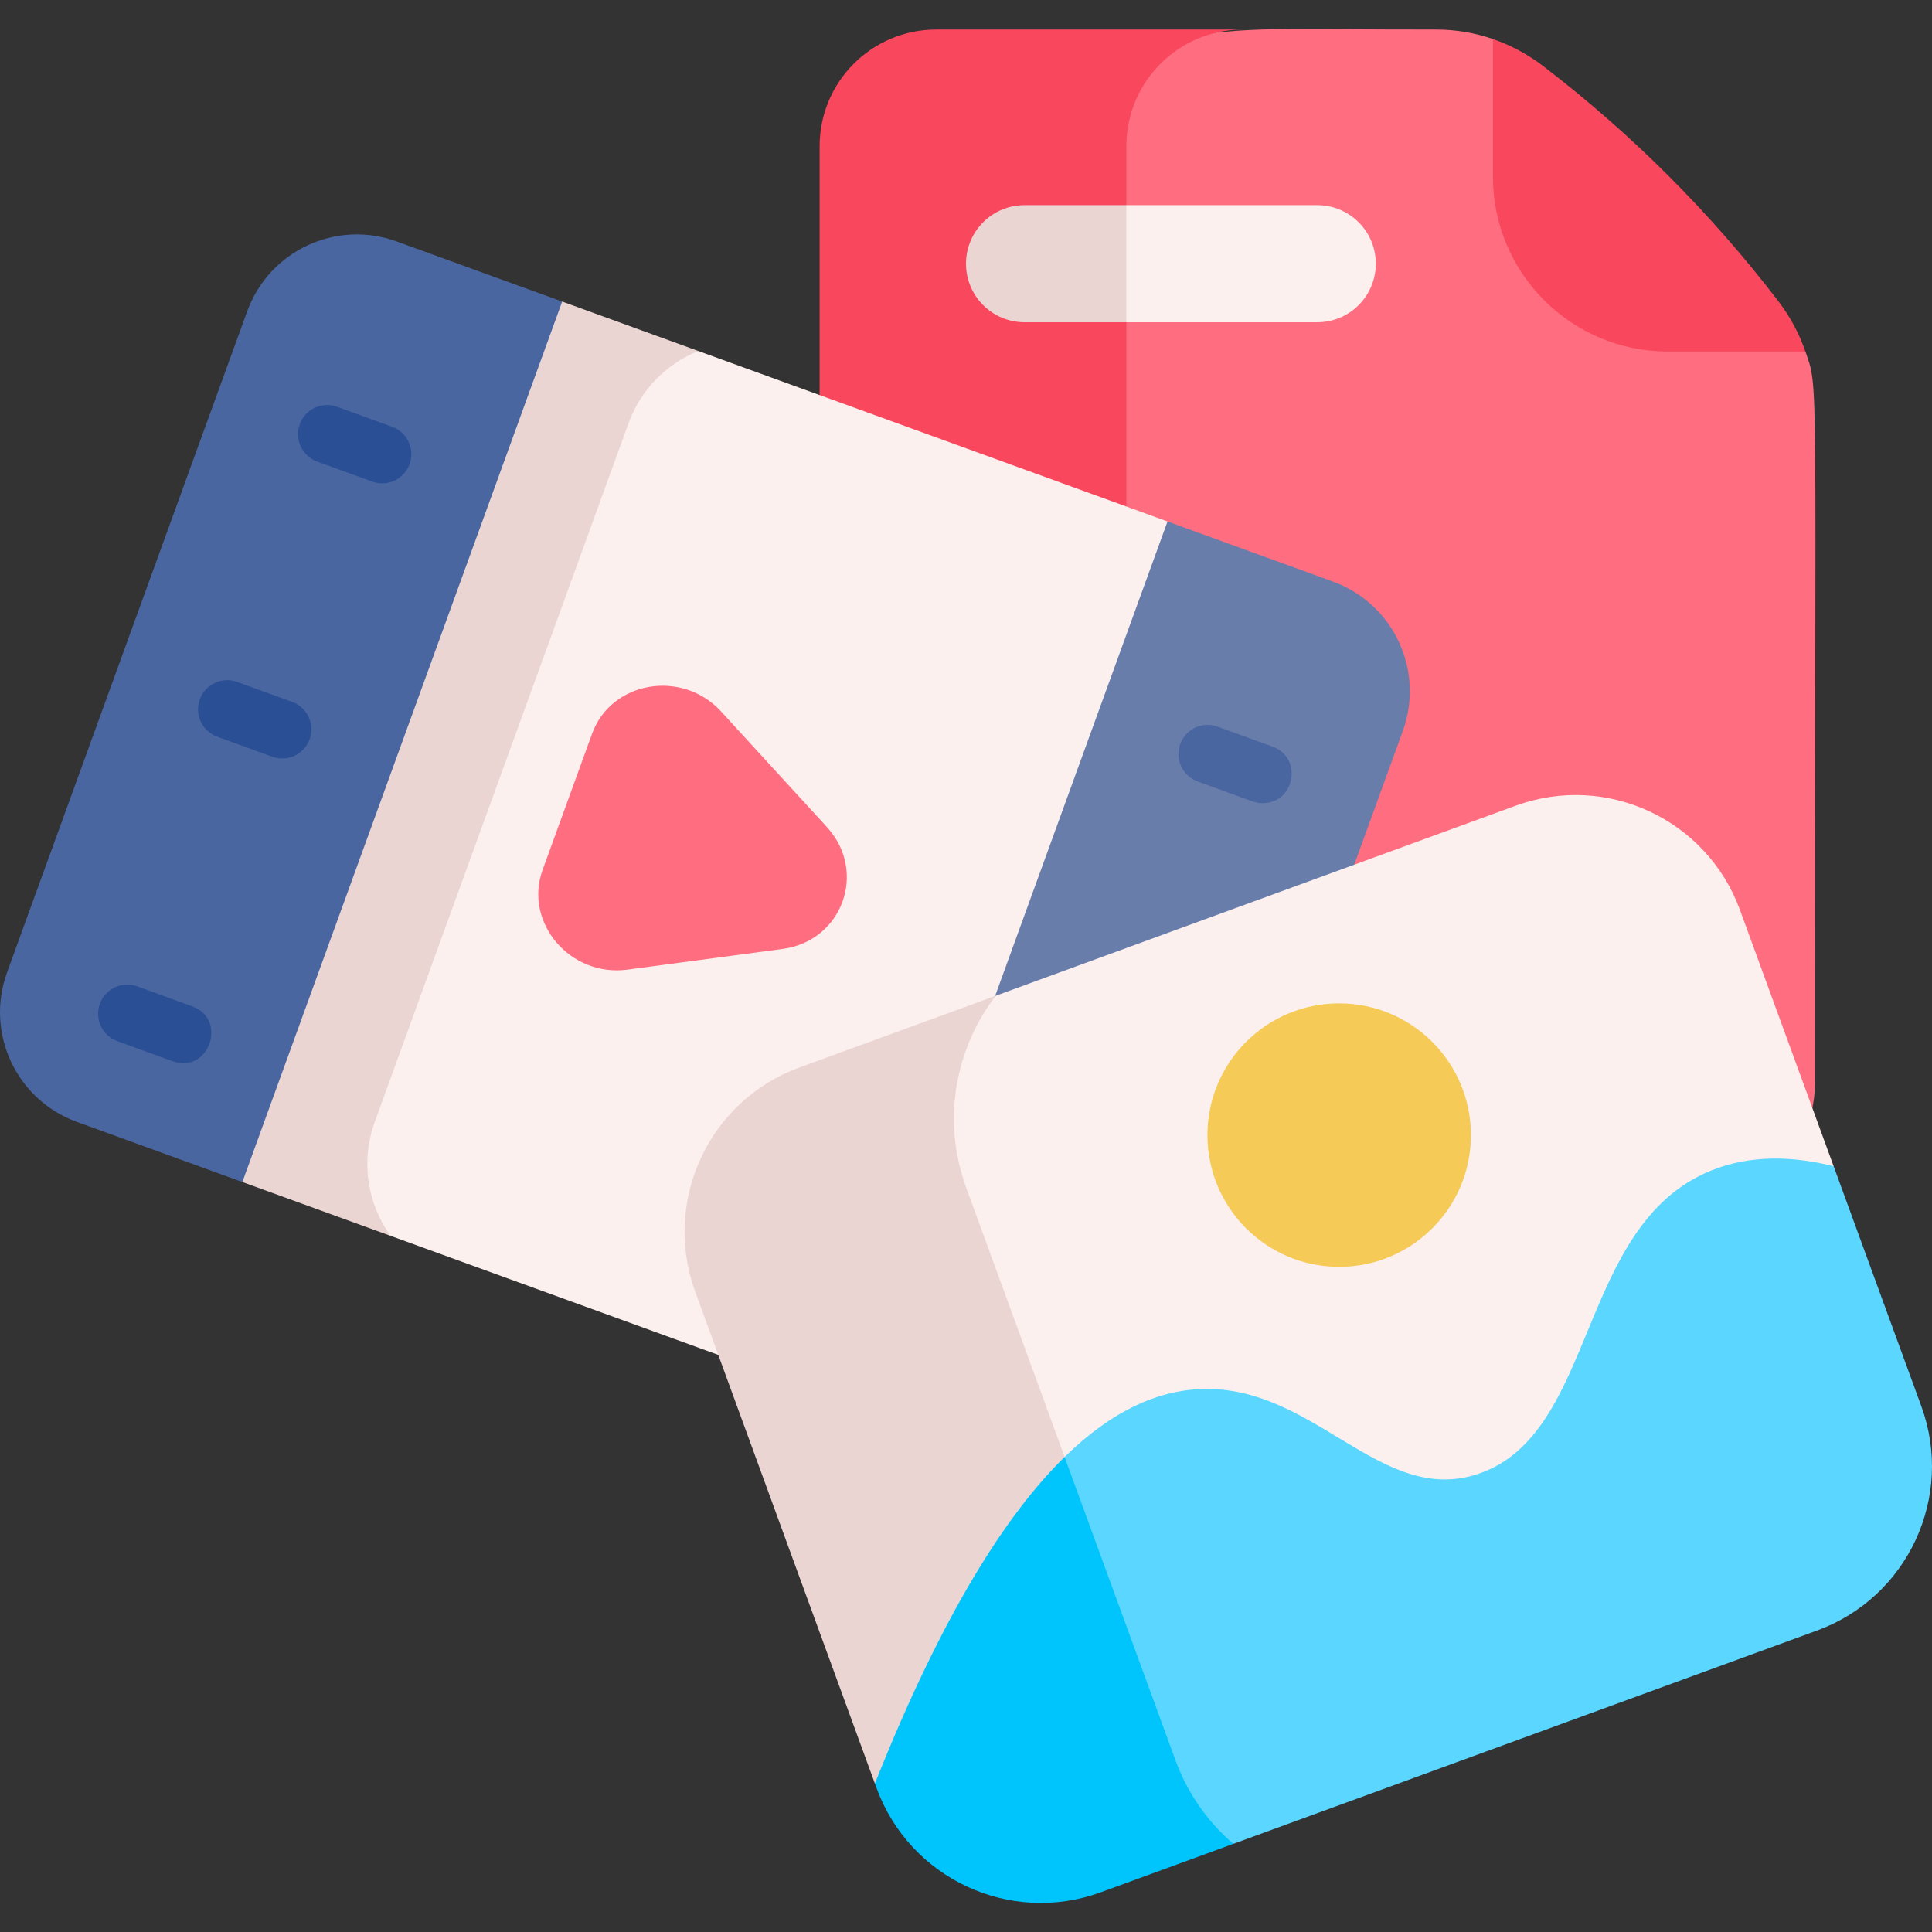
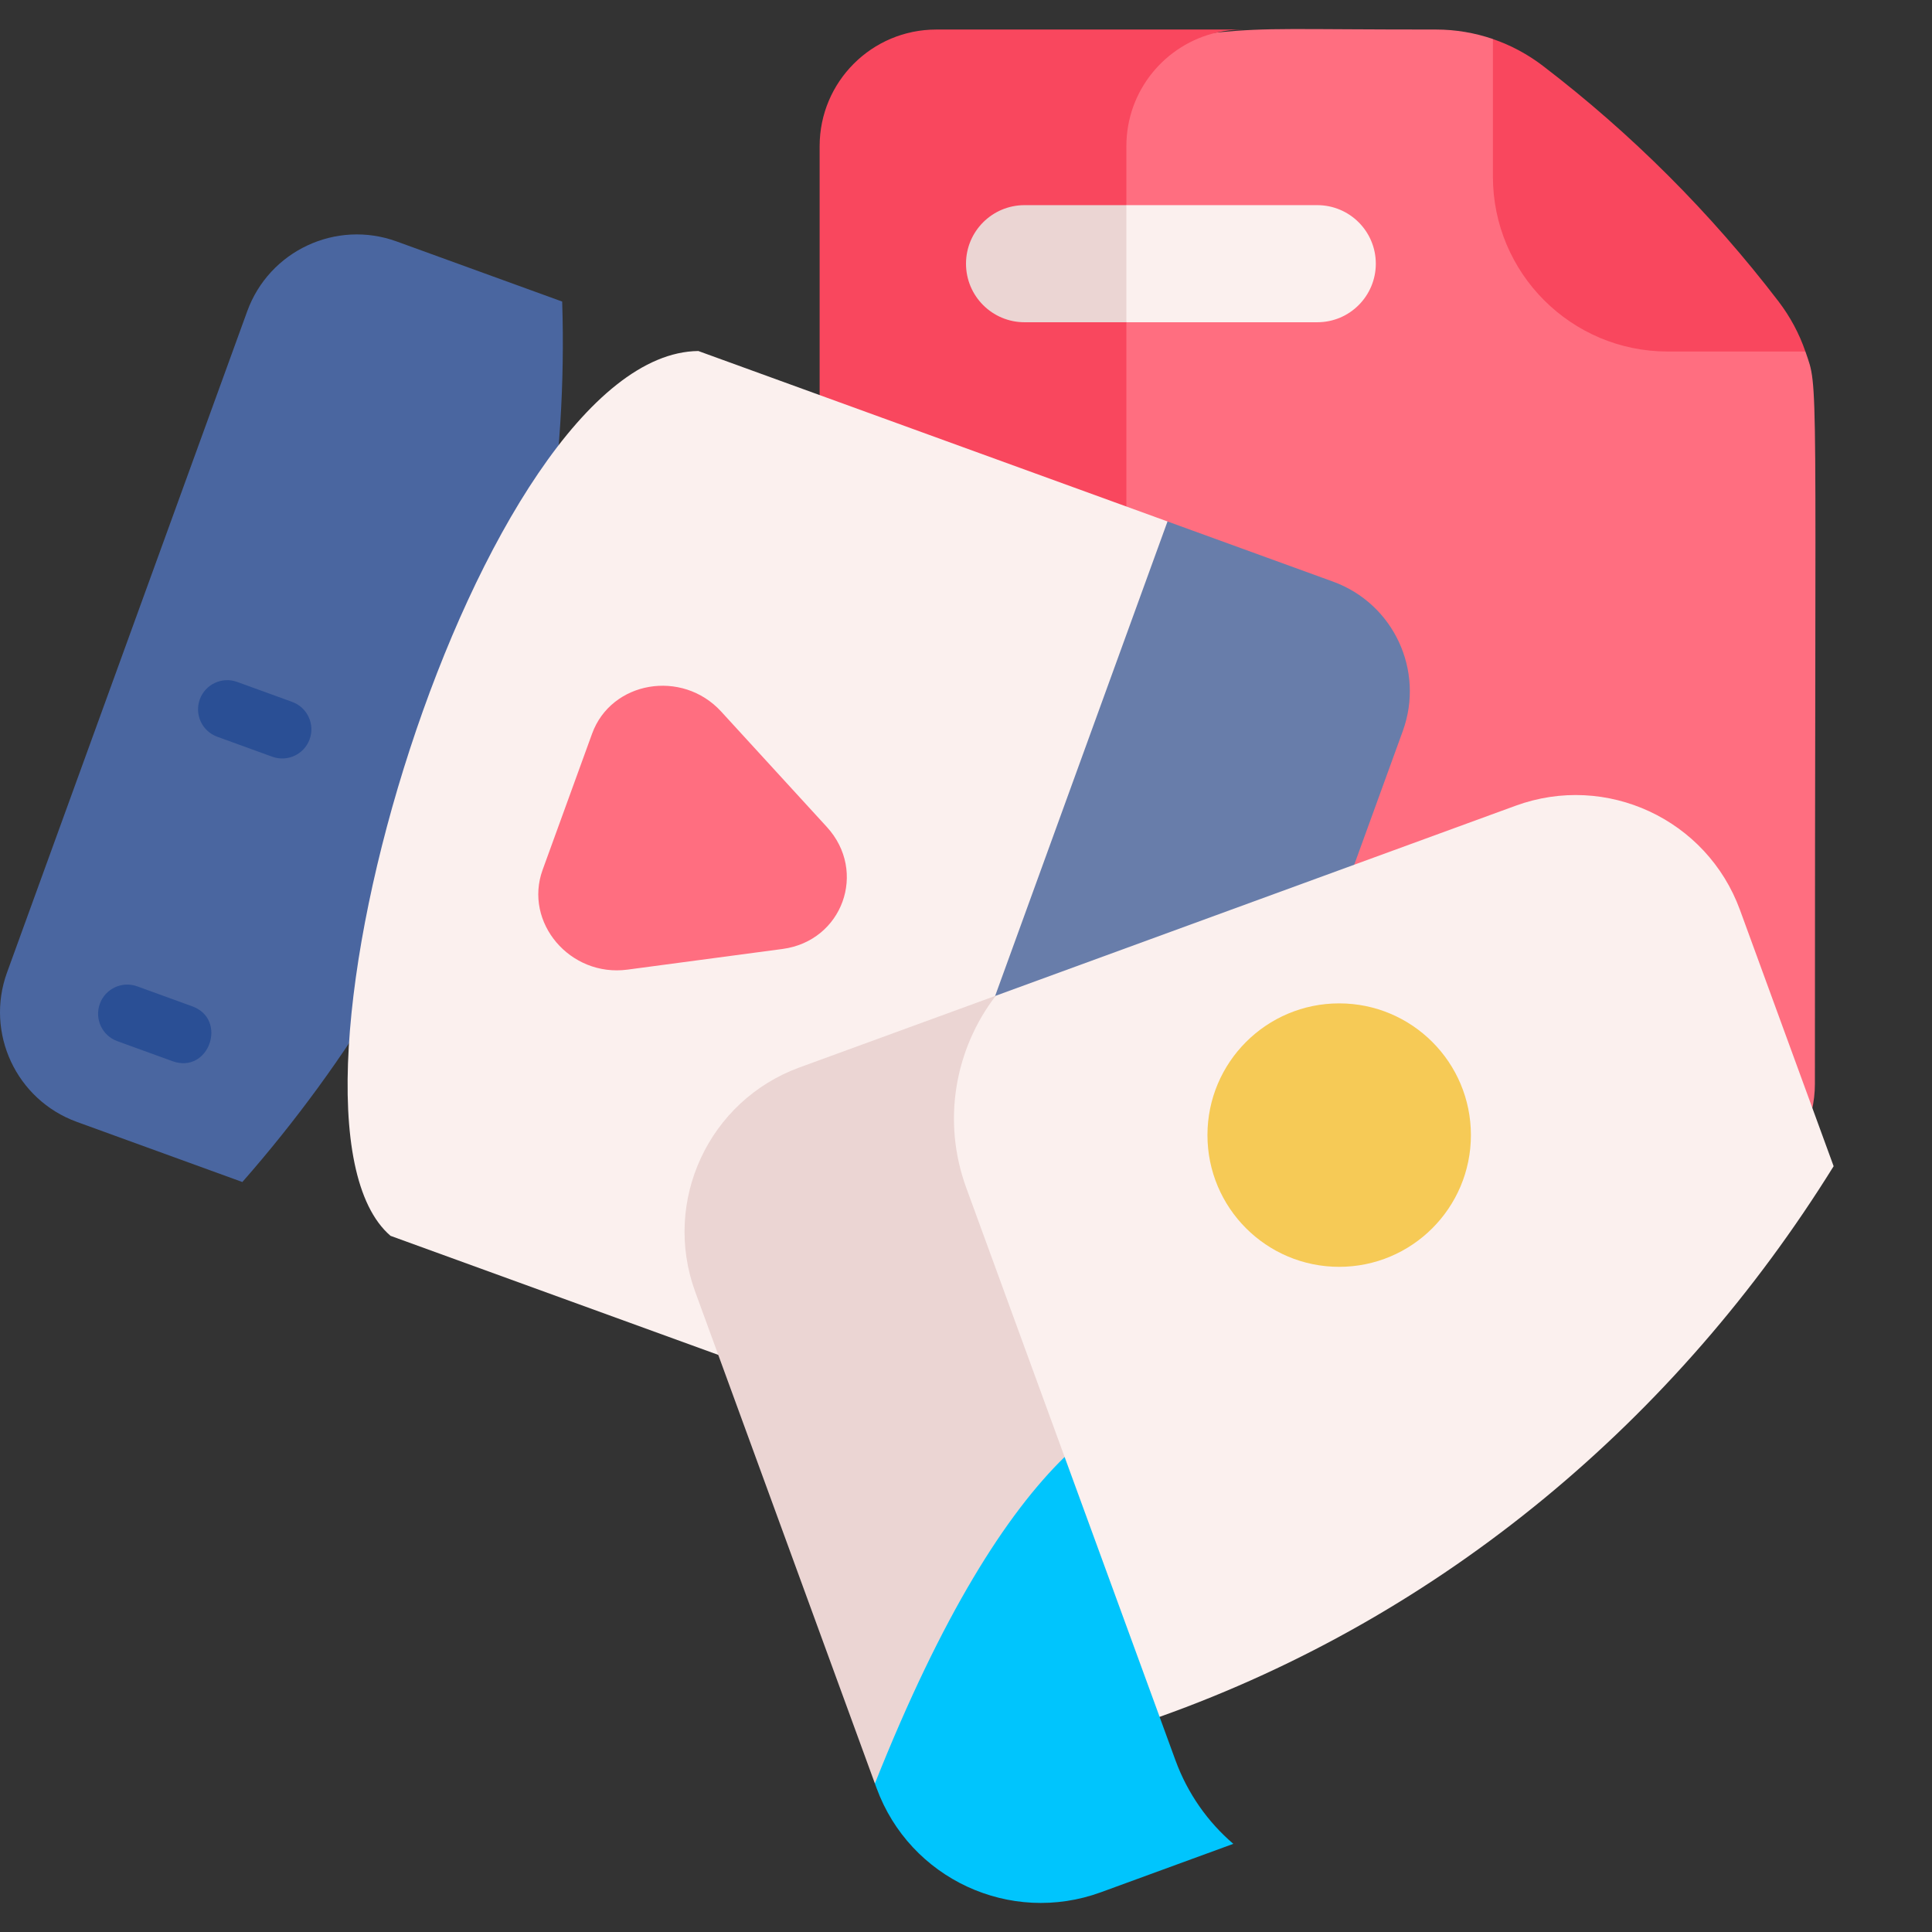
<svg xmlns="http://www.w3.org/2000/svg" id="Layer_1" viewBox="0 0 512 512">
  <rect x="0" y="0" width="512" height="512" fill="#333333" stroke="none" />
  <g>
    <path d="m480.967 287.215c0 9.849-4.606 18.617-11.787 24.273l-170.679-120.112-47.342-33.309c2.782-42.871 12.085-92.047 27.674-144.531 23.676-2.668 35.319-4.142 43.757-4.945 14.28-1.35 19.401-.763 57.996-.763 5.162 0 10.241.866 15.053 2.514 6.398 12.549 17.052 30.002 34.216 47.332 17.793 17.958 35.824 28.972 48.599 35.483 3.574 10.448 2.513.825 2.513 194.058z" fill="#ff6e80" />
    <path d="m329.41 7.828c-2.349 0-4.626.258-6.821.763-13.785 3.101-24.088 15.413-24.088 30.146v152.639l-47.342-33.309-33.948-23.893v-95.437c0-17.072 13.837-30.909 30.909-30.909z" fill="#f9475e" />
    <path d="m478.453 93.158h-36.452c-25.603 0-46.363-20.76-46.363-46.363v-36.443c4.75 1.628 9.231 4.029 13.27 7.12 23.47 17.958 44.458 38.945 62.416 62.405 3.09 4.039 5.491 8.531 7.129 13.281z" fill="#f9475e" />
    <path d="m364.604 69.883c0 8.486-6.858 15.516-15.516 15.516h-50.588c-9.458-8.193-9.78-22.664 0-31.032h50.588c8.572 0 15.516 6.944 15.516 15.516z" fill="#fbf0ee" />
    <path d="m298.501 54.367v31.032h-26.983c-8.572 0-15.516-6.944-15.516-15.516 0-8.573 6.943-15.516 15.516-15.516z" fill="#ebd5d3" />
    <path d="m371.755 193.735-63.652 175.213c-5.832 16.052-23.563 24.326-39.605 18.504l-43.86-15.938c-26.169-90.312 1.3-184.568 84.763-233.321l43.86 15.938c16.04 5.824 24.325 23.552 18.494 39.604z" fill="#687daa" />
    <path d="m64.229 313.247-43.868-15.936c-16.042-5.831-24.325-23.563-18.494-39.604l63.652-175.224c5.831-16.042 23.563-24.325 39.605-18.494l43.86 15.928c2.798 86.884-27.873 168.528-84.755 233.33z" fill="#4a66a0" />
    <path d="m309.401 138.192-84.763 233.321-121.143-44.004c-37.133-31.9 23.625-233.888 81.57-234.486z" fill="#fbf0ee" />
-     <path d="m185.065 93.023c-8.304 3.338-15.197 10.066-18.494 19.133l-67.248 185.145c-3.822 10.53-1.906 21.75 4.173 30.209l-39.267-14.262 84.755-233.329z" fill="#ebd5d3" />
-     <path d="m98.643 127.626-14.583-5.297c-4.012-1.457-6.082-5.89-4.625-9.901 1.457-4.012 5.894-6.082 9.901-4.625l14.583 5.297c4.012 1.457 6.082 5.89 4.625 9.901-1.456 4.011-5.89 6.083-9.901 4.625z" fill="#2a4f95" />
    <path d="m219.125 219.157-28.001-30.581c-10.359-11.312-29.148-8.091-34.219 5.868l-13.099 36.058c-5.071 13.958 7.27 28.489 22.474 26.462l41.1-5.477c15.887-2.117 22.569-20.509 11.745-32.33z" fill="#ff6e80" />
    <path d="m485.932 309.057c-41.564 66.957-103.429 119.16-178.633 145.932-40.902-49.996-114.779-114.416-43.407-191.11l137.762-50.351c24.047-8.798 50.67 3.575 59.458 27.622z" fill="#fbf0ee" />
    <path d="m307.299 454.988c-28.786 10.272-54.884 15.207-75.449 17.649l-47.61-130.292c-8.788-24.047 3.575-50.67 27.622-59.459l52.03-19.009c-10.767 14.033-14.342 33.093-7.82 50.917z" fill="#ebd5d3" />
-     <path d="m481.543 432.105-154.699 56.533c-38.575-20.219-54.378-61.835-44.715-102.525 13.044-12.776 25.005-17.391 35.432-17.968 30.559-1.69 48.187 31.249 74.264 22.419 31.558-10.694 26.025-65.774 61.509-80.301 10.798-4.42 22.254-3.791 32.599-1.205l23.233 63.59c8.799 24.046-3.575 50.669-27.623 59.457z" fill="#5ad6ff" />
    <path d="m326.844 488.638-35.082 12.827c-24.058 8.799-50.68-3.575-59.469-27.622l-.443-1.205h.01c17.824-44.839 34.814-71.4 50.268-86.525l29.363 80.333c3.257 8.911 8.625 16.432 15.353 22.192z" fill="#00c5fd" />
    <circle cx="354.896" cy="300.815" fill="#f6ca56" r="34.909" />
    <path d="m72.155 200.54-14.583-5.298c-4.011-1.457-6.081-5.891-4.624-9.902 1.458-4.012 5.891-6.081 9.902-4.624l14.583 5.298c4.011 1.457 6.081 5.891 4.624 9.902-1.458 4.011-5.891 6.081-9.902 4.624z" fill="#2a4f95" />
    <path d="m45.668 281.211-14.583-5.297c-4.012-1.457-6.082-5.89-4.625-9.901 1.457-4.012 5.893-6.081 9.901-4.625l14.583 5.297c9.498 3.45 4.45 18.06-5.276 14.526z" fill="#2a4f95" />
-     <path d="m334.603 212.853c-1.926 0-1.548-.071-17.22-5.764-4.012-1.457-6.082-5.89-4.624-9.901 1.456-4.011 5.885-6.083 9.901-4.625l14.583 5.297c8.092 2.94 5.97 14.993-2.64 14.993z" fill="#4a66a0" />
  </g>
  <g />
  <g />
  <g />
  <g />
  <g />
  <g />
  <g />
  <g />
  <g />
  <g />
  <g />
  <g />
  <g />
  <g />
  <g />
</svg>